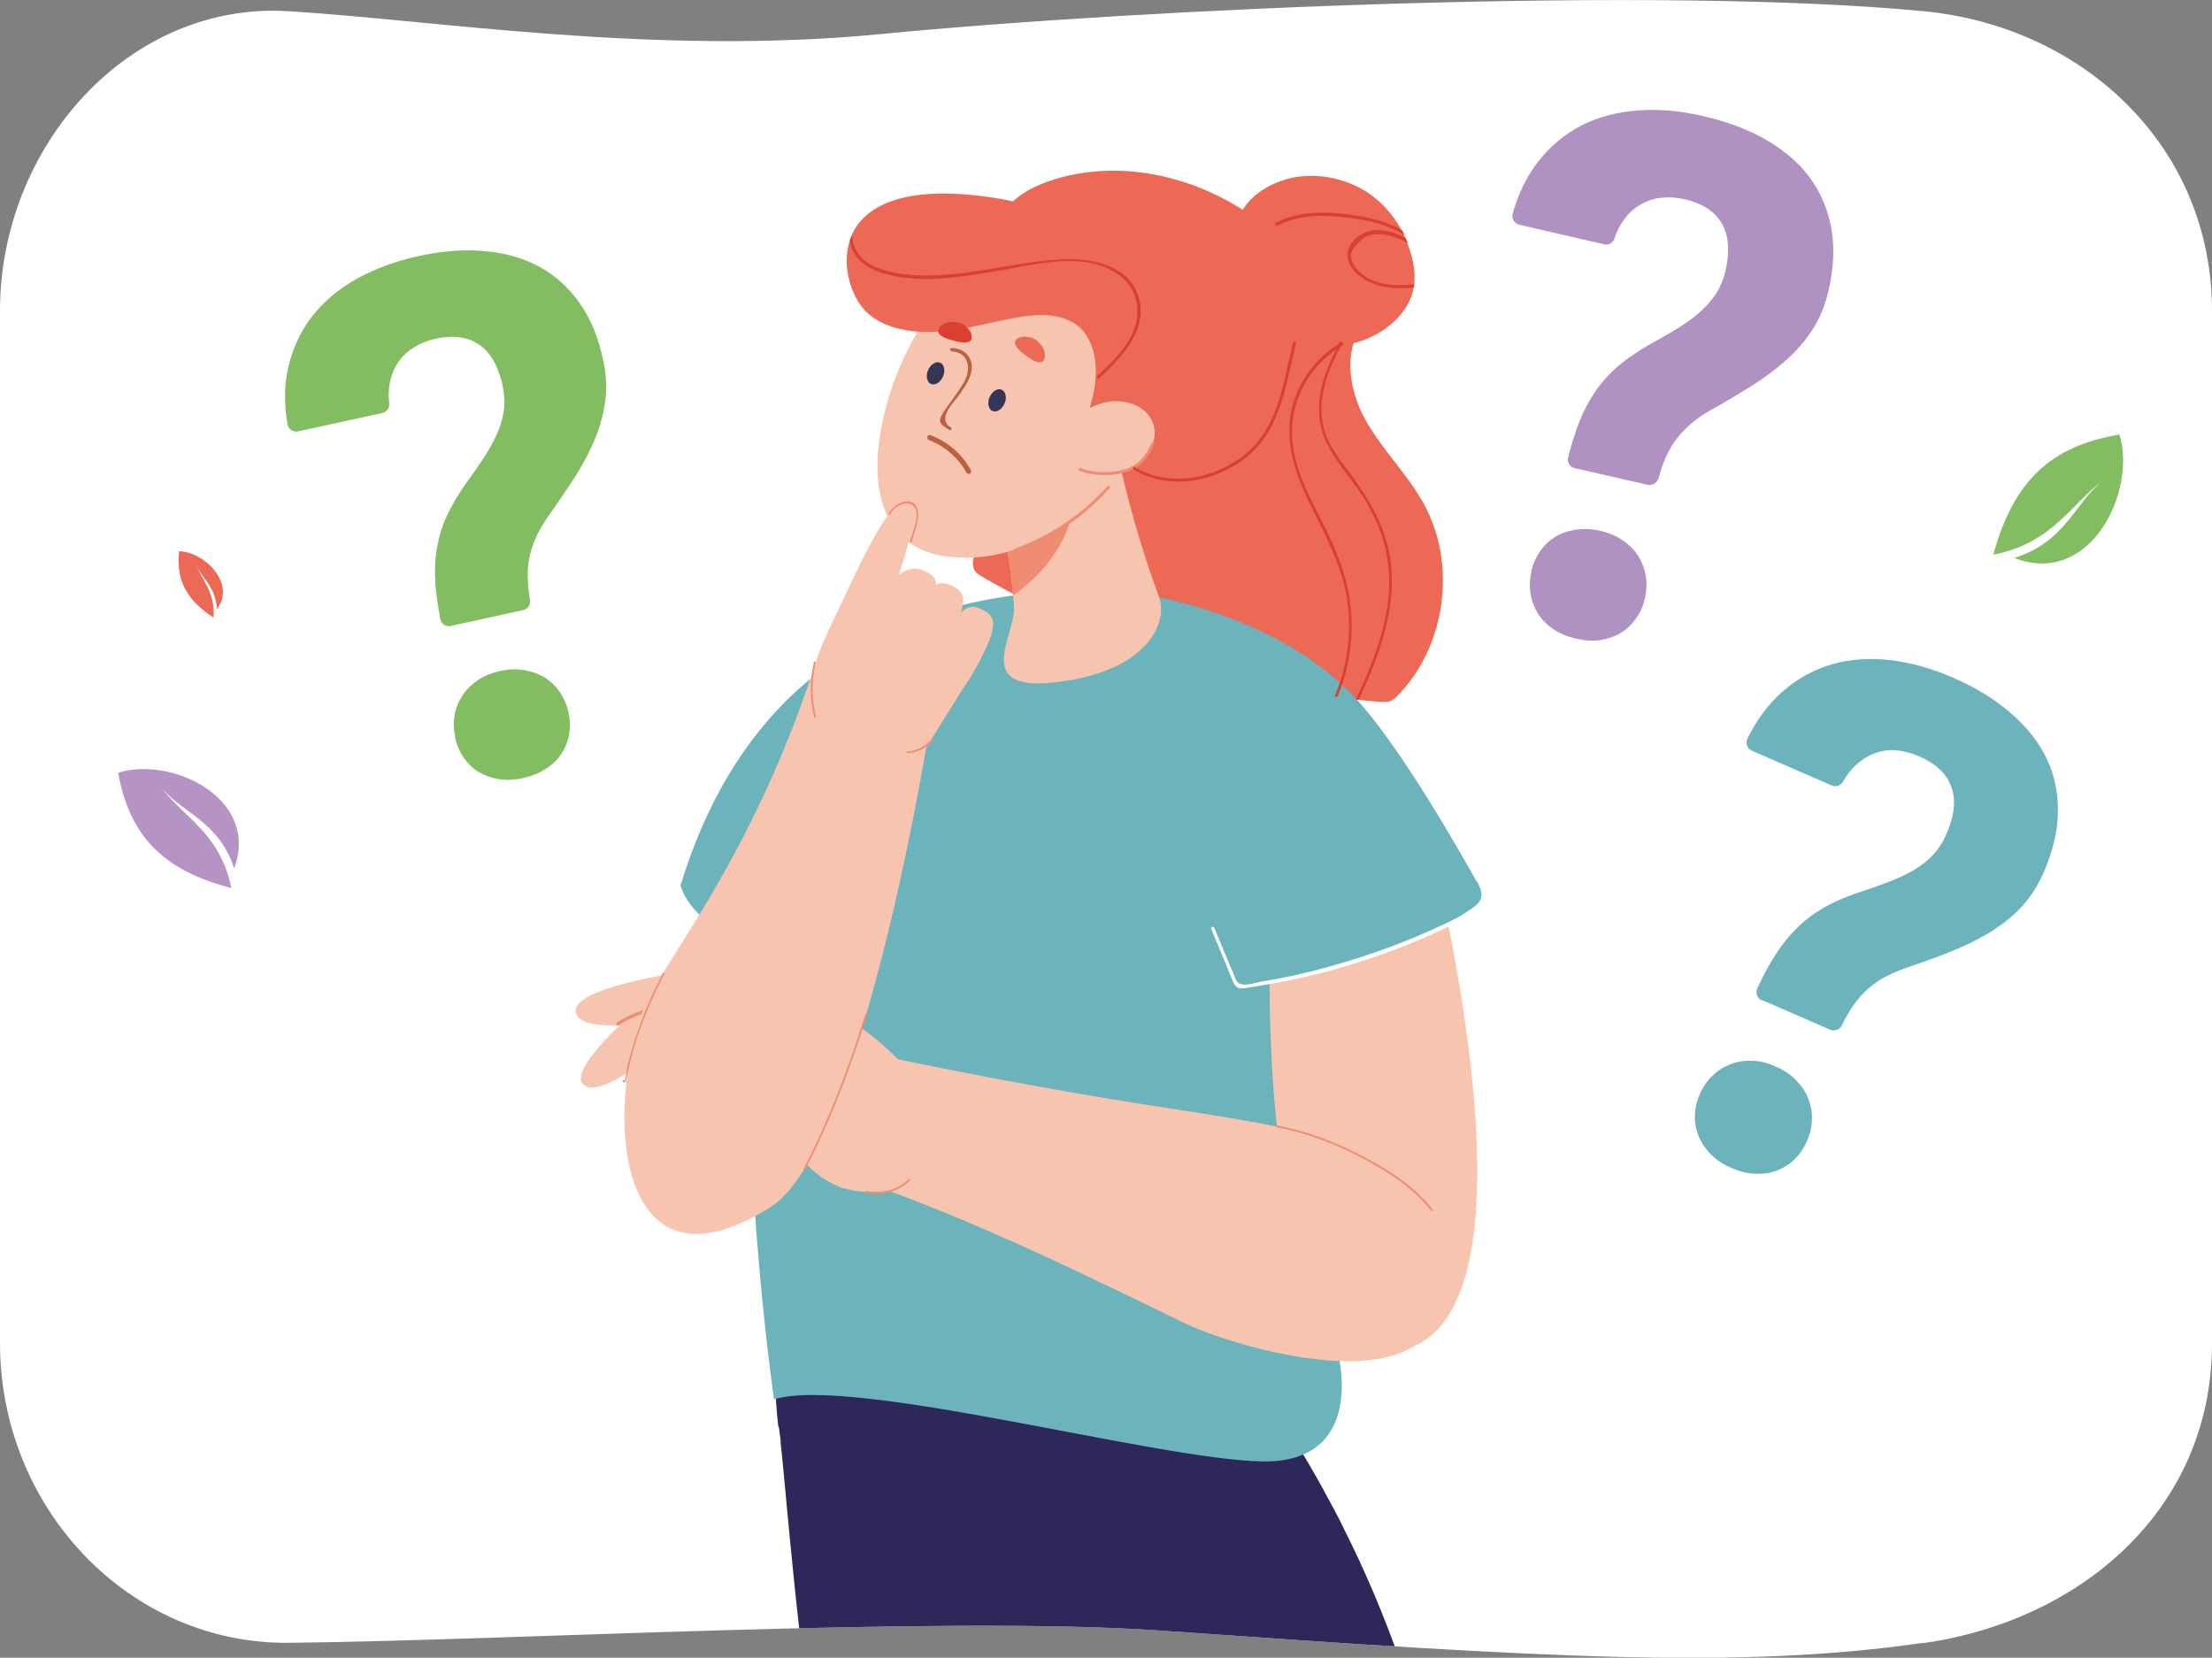
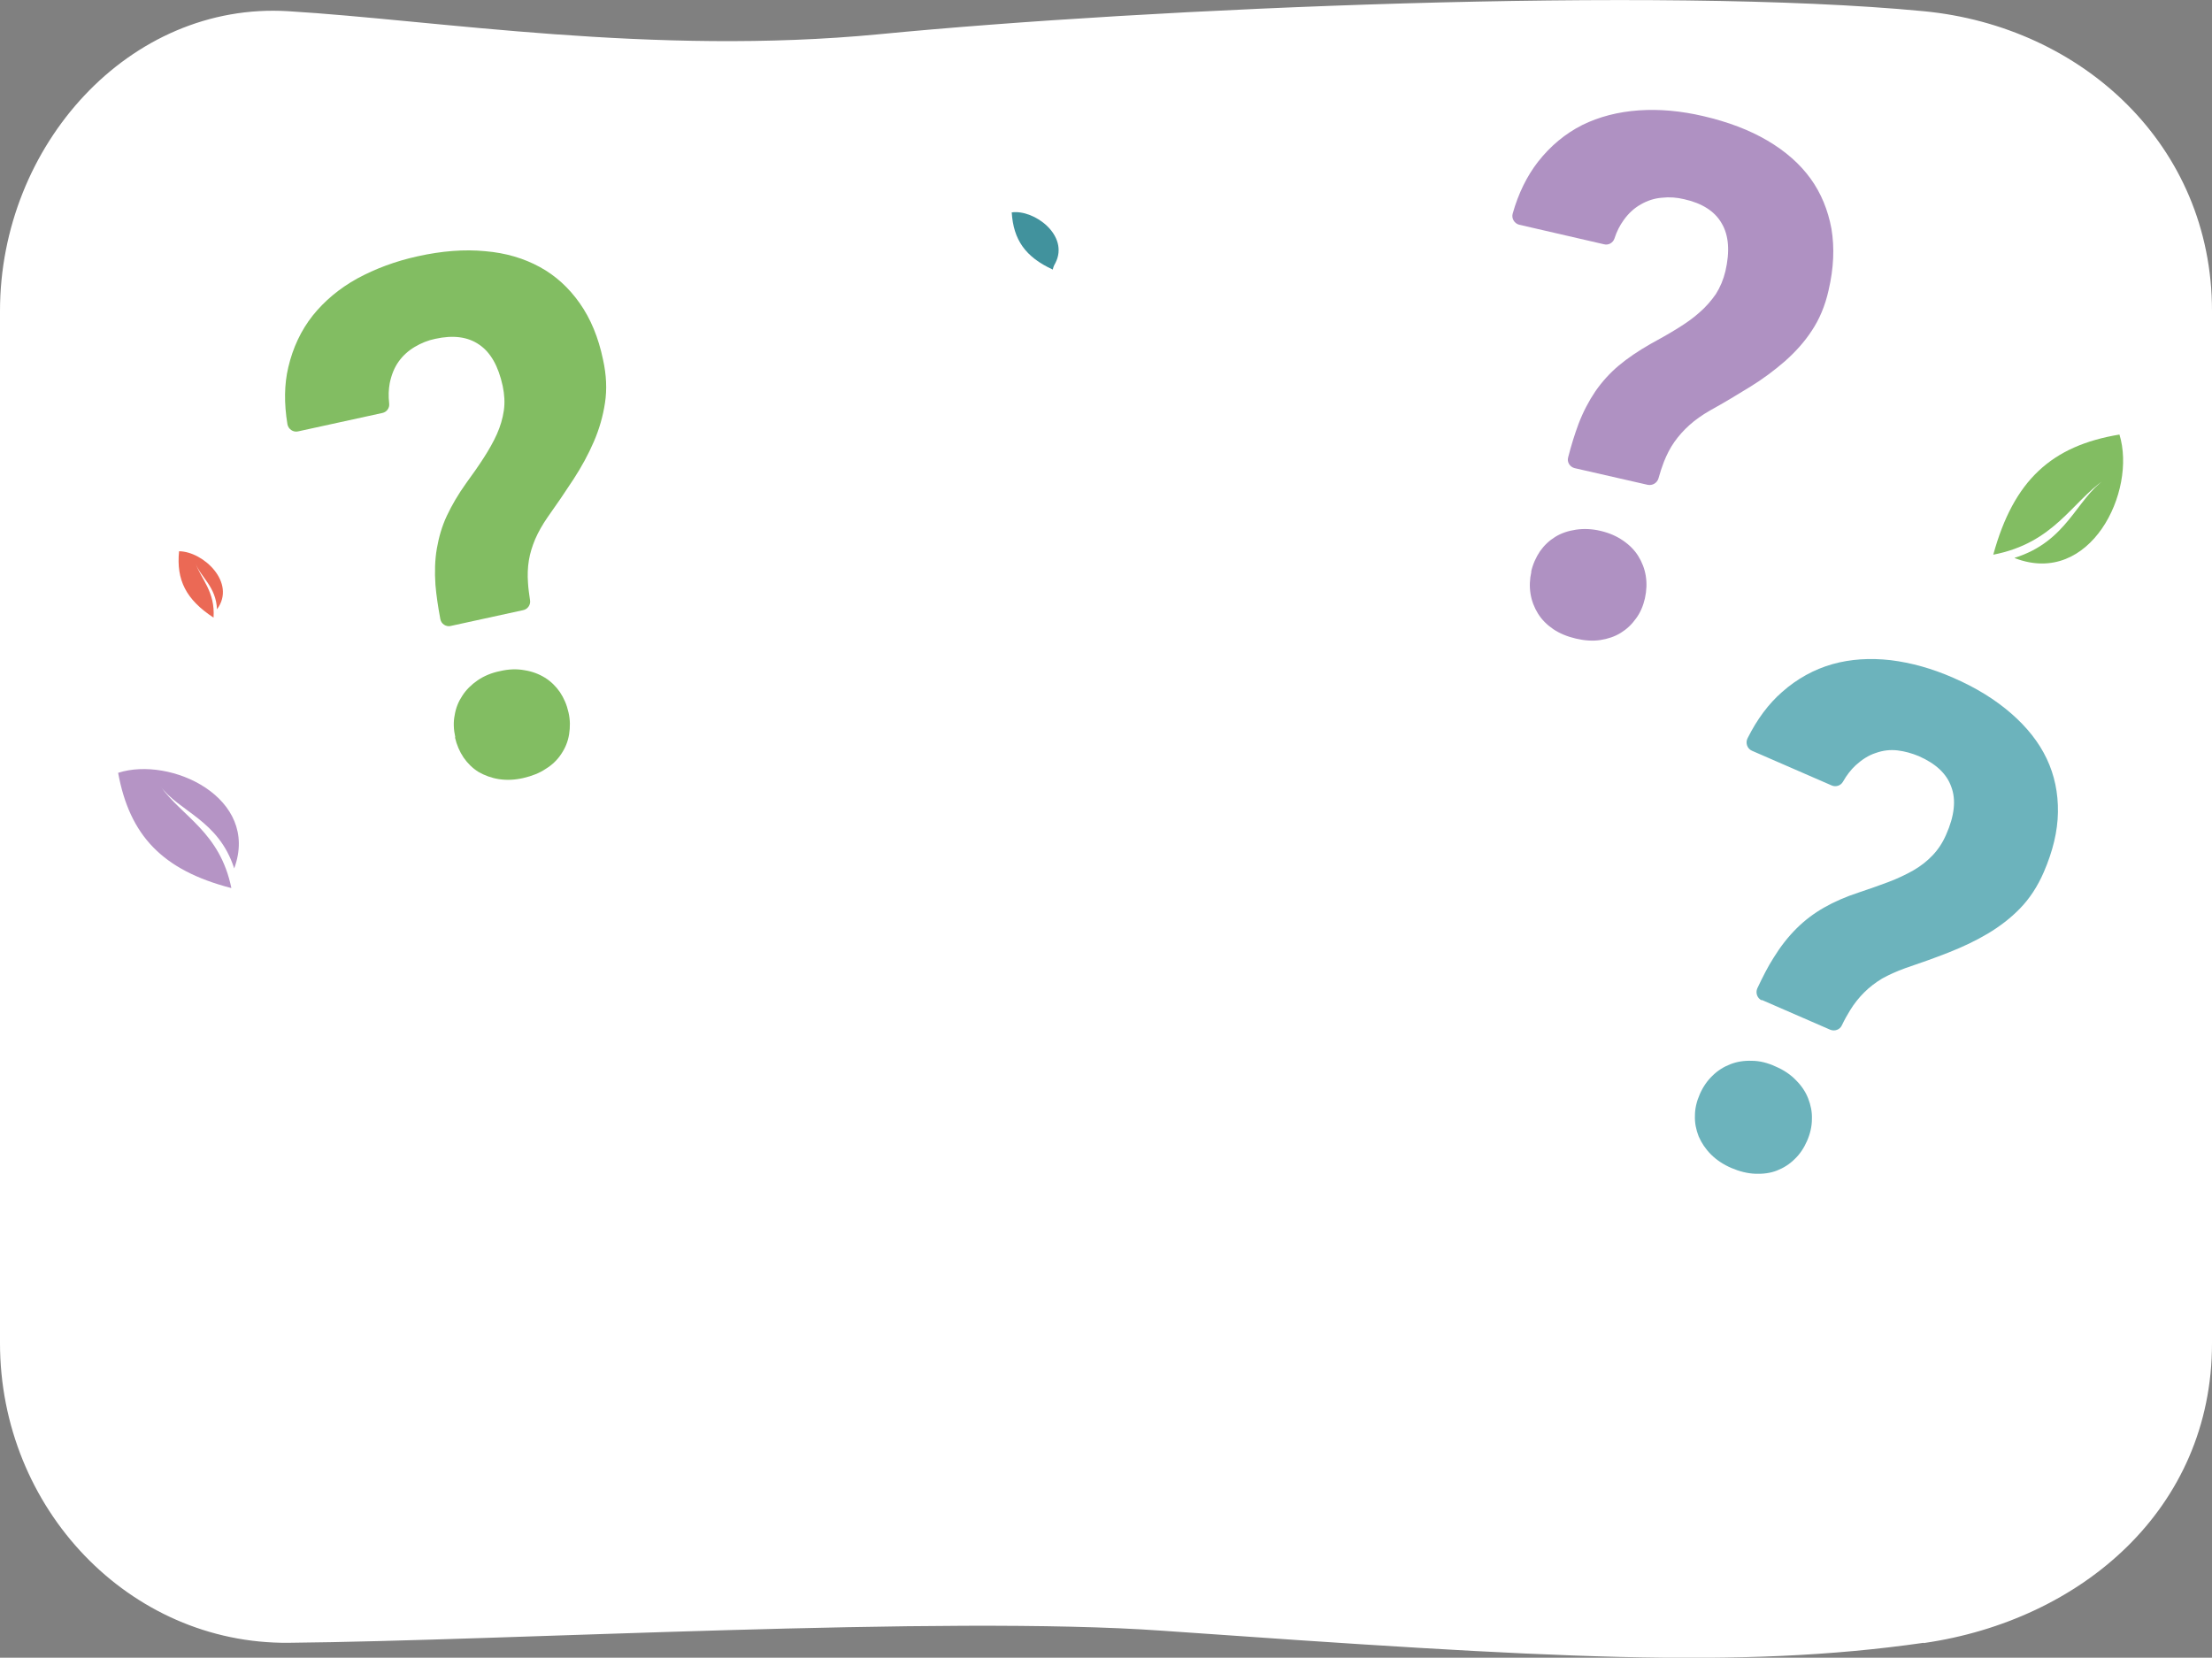
<svg xmlns="http://www.w3.org/2000/svg" id="Calque_1" version="1.1" viewBox="0 0 769.6 576.8">
  <rect x="0" y="0" width="769.6" height="576.8" fill="#808080" stroke="none" />
  <defs>
    <style>
      .st0 {
        fill: none;
      }

      .st1 {
        fill: #ba613f;
      }

      .st2 {
        fill: #da3f31;
      }

      .st3 {
        fill: #f08c72;
      }

      .st4 {
        fill: #eb6955;
      }

      .st5 {
        fill: #353558;
      }

      .st6 {
        fill: #f7c5af;
      }

      .st7 {
        fill: #6cb3bc;
      }

      .st8 {
        fill: #fff;
      }

      .st9 {
        fill: #b594c5;
      }

      .st10 {
        fill: #82bd62;
      }

      .st11 {
        fill: #af91c2;
      }

      .st12 {
        fill: #41929d;
      }

      .st13 {
        fill: #2d2859;
      }

      .st14 {
        clip-path: url(#clippath);
      }
    </style>
    <clipPath id="clippath">
-       <path class="st0" d="M669.3,571.6c-64.1,9.2-130.1,5.3-264.9-4.2-75.7-5.4-228,3.5-304,4.2-55.4.5-100.4-46.7-100.4-104.3V108.2C0,50.6,45,.5,100.3,3.9c51.4,3.1,126.9,15.6,205.7,8C399.7,2.8,577.5-4.9,669.3,3.9c55.2,5.3,100.3,46.7,100.3,104.3v359.2c0,57.6-45.4,96.4-100.3,104.3h0Z" />
-     </clipPath>
+       </clipPath>
  </defs>
  <path class="st8" d="M669.3,571.6c-64.1,9.2-130.1,5.3-264.9-4.2-75.7-5.4-228,3.5-304,4.2-55.4.5-100.4-46.7-100.4-104.3V108.2C0,50.6,45,.5,100.3,3.9c51.4,3.1,126.9,15.6,205.7,8C399.7,2.8,577.5-4.9,669.3,3.9c55.2,5.3,100.3,46.7,100.3,104.3v359.2c0,57.6-45.4,96.4-100.3,104.3h0Z" />
  <path class="st12" d="M366.3,93.8c-9.6-4.4-13.7-10.4-14.3-19.9,7.8-1.1,20.1,8,15.2,17.6,0,0-.7,1.1-.9,2.2h0Z" />
  <path class="st9" d="M81.5,302.1c9-24.5-22.1-39.1-40.4-33.2,4,21.8,15.4,33.9,39.4,40.1-4-19.6-17.3-24.9-24.8-35.6,6.6,9.1,20.3,11.8,25.8,28.8" />
  <path class="st10" d="M701,194.2c26.2,10.1,42.5-23.2,36.4-43-23.6,3.9-36.8,15.9-43.9,41.8,21.2-4.1,27.2-18.2,38.8-26.2-10,7-13.1,21.6-31.4,27.3" />
  <path class="st4" d="M75.5,212c6.8-9.2-4.7-20.1-13.2-20.2-1,10,2.4,16.8,12,23.1.6-9.1-4.3-13.3-6.3-19,1.7,4.9,7.2,8.1,7.5,16.2" />
  <path class="st10" d="M156.9,217.8c-1.7.4-3.4-.7-3.7-2.4-.8-4.3-1.4-8.3-1.7-11.9-.3-4.5-.2-8.7.5-12.7.7-4,1.8-7.8,3.5-11.4,1.7-3.6,3.9-7.4,6.7-11.3,2.2-3,4.3-6,6.1-8.8,1.8-2.8,3.4-5.6,4.6-8.3,1.2-2.7,2-5.4,2.4-8.2.4-2.8.2-5.6-.4-8.5-1.5-6.9-4.2-11.7-8.2-14.4-3.9-2.7-9-3.4-15.3-2-2.5.5-4.9,1.5-7.1,2.8-2.2,1.3-4.1,3-5.6,5.1-1.5,2.1-2.5,4.6-3.1,7.5-.4,2.2-.5,4.5-.2,7.1.2,1.6-.9,3-2.4,3.3l-29.3,6.4c-1.7.4-3.4-.8-3.7-2.5-1.2-7.3-1.1-13.9.3-19.8,1.6-6.8,4.4-12.8,8.5-18,4.1-5.1,9.2-9.4,15.5-12.9,6.3-3.4,13.2-6,20.9-7.7,8.5-1.9,16.4-2.5,23.6-1.8,7.2.6,13.5,2.5,19,5.5,5.5,3,10.1,7.2,13.9,12.6,3.8,5.4,6.5,11.9,8.1,19.6,1.2,5.4,1.4,10.4.7,15-.7,4.7-2,9.2-3.9,13.6-1.9,4.4-4.3,8.8-7.1,13.1-2.8,4.3-5.8,8.7-9,13.2-1.8,2.6-3.2,5.1-4.3,7.6-1,2.4-1.8,4.9-2.2,7.4-.4,2.5-.5,5.1-.3,7.8.1,1.9.4,3.9.7,6,.3,1.6-.8,3.2-2.4,3.5l-25.2,5.5ZM158.4,256.5c-.6-2.7-.7-5.3-.2-7.7.4-2.5,1.3-4.7,2.7-6.8,1.3-2,3.1-3.8,5.3-5.3,2.2-1.5,4.8-2.6,7.8-3.2,3-.7,5.8-.8,8.5-.3,2.6.4,5,1.3,7.1,2.6,2.1,1.3,3.8,3,5.2,5,1.4,2.1,2.4,4.4,3,7.1.6,2.6.6,5.1.2,7.6-.4,2.5-1.3,4.7-2.7,6.8-1.3,2-3.1,3.8-5.4,5.2-2.2,1.5-4.8,2.5-7.8,3.2-3,.7-5.8.8-8.5.4-2.6-.4-5-1.3-7.1-2.5-2.1-1.3-3.8-3-5.2-5-1.4-2.1-2.4-4.4-3-7Z" />
  <path class="st11" d="M547.9,162.9c-1.7-.4-2.8-2.1-2.3-3.8,1.1-4.3,2.3-8.1,3.6-11.6,1.6-4.2,3.6-8,5.9-11.4,2.3-3.3,5-6.3,8.1-8.9,3.1-2.6,6.8-5.1,11-7.5,3.3-1.8,6.5-3.6,9.4-5.4,2.9-1.8,5.5-3.6,7.7-5.6,2.2-1.9,4.1-4.1,5.7-6.4,1.5-2.4,2.6-5,3.3-7.9,1.6-6.9,1.2-12.5-1.3-16.7-2.4-4.2-6.8-7-13.1-8.4-2.5-.6-5.1-.8-7.7-.5-2.6.2-5,1-7.3,2.3-2.3,1.3-4.3,3.1-6,5.5-1.3,1.8-2.4,3.9-3.2,6.4-.5,1.5-2.1,2.4-3.6,2l-29.5-6.8c-1.7-.4-2.8-2.2-2.3-3.9,2-7.1,5-13.1,8.8-18,4.4-5.6,9.5-9.8,15.4-12.8,5.9-2.9,12.5-4.6,19.7-5.1,7.2-.5,14.7.2,22.4,2,8.6,2,16,4.8,22.3,8.5,6.3,3.7,11.3,8.1,15,13.2,3.7,5.1,6.1,11,7.3,17.5,1.1,6.6.8,13.7-1,21.4-1.2,5.4-3.2,10.1-5.8,14-2.6,4-5.8,7.5-9.4,10.7-3.7,3.2-7.7,6.2-12.1,8.9-4.4,2.7-9,5.5-13.9,8.2-2.8,1.6-5.2,3.3-7.2,5.1-2,1.8-3.7,3.7-5.2,5.8-1.5,2.1-2.7,4.5-3.7,7-.7,1.8-1.3,3.7-1.9,5.8-.5,1.6-2.1,2.5-3.7,2.2l-25.4-5.8ZM532.7,199c.6-2.7,1.7-5.1,3.1-7.2,1.5-2.1,3.2-3.7,5.3-5,2.1-1.3,4.5-2.1,7.2-2.5,2.7-.4,5.5-.3,8.5.4,3,.7,5.6,1.8,7.9,3.4,2.2,1.5,4,3.3,5.3,5.4,1.3,2.1,2.2,4.4,2.6,6.9.4,2.5.3,5.1-.3,7.8-.6,2.6-1.6,5-3.1,7-1.5,2.1-3.2,3.7-5.3,5-2.1,1.3-4.5,2.1-7.1,2.5-2.7.4-5.5.2-8.5-.5-3-.7-5.7-1.8-7.9-3.3-2.2-1.5-4-3.3-5.3-5.4-1.3-2.1-2.2-4.4-2.6-6.9-.4-2.5-.3-5.1.3-7.7Z" />
  <path class="st7" d="M613,348.1c-1.6-.7-2.3-2.6-1.6-4.2,1.9-4,3.7-7.6,5.7-10.7,2.4-3.9,5-7.2,7.9-10.1,2.9-2.9,6.1-5.3,9.6-7.3,3.5-2,7.6-3.8,12.2-5.3,3.6-1.2,7-2.4,10.2-3.6,3.2-1.2,6.1-2.6,8.6-4,2.6-1.5,4.8-3.2,6.8-5.3,1.9-2,3.5-4.4,4.7-7.2,2.9-6.5,3.5-12.1,1.8-16.6-1.6-4.6-5.4-8.1-11.3-10.7-2.4-1-4.9-1.7-7.4-2-2.6-.3-5.1,0-7.6.9-2.5.8-4.8,2.3-7,4.3-1.6,1.5-3.1,3.4-4.4,5.7-.8,1.4-2.5,1.9-3.9,1.3l-27.8-12.1c-1.6-.7-2.3-2.7-1.5-4.3,3.3-6.6,7.3-12,12-16.1,5.3-4.7,11.2-7.9,17.5-9.7,6.4-1.8,13.1-2.2,20.3-1.4,7.2.9,14.4,2.9,21.7,6.1,8.1,3.5,14.8,7.7,20.3,12.5,5.5,4.8,9.6,10,12.3,15.7,2.7,5.7,4,11.9,3.9,18.6-.1,6.7-1.8,13.6-4.9,20.8-2.2,5.1-5,9.3-8.3,12.7-3.3,3.4-7.1,6.3-11.3,8.8-4.2,2.5-8.7,4.6-13.5,6.5-4.8,1.9-9.9,3.7-15.2,5.5-3,1.1-5.7,2.3-8,3.6-2.3,1.4-4.4,3-6.2,4.8-1.8,1.8-3.5,3.9-4.9,6.2-1,1.6-2,3.4-2.9,5.3-.7,1.5-2.5,2.1-4,1.5l-23.9-10.4ZM591.4,380.7c1.1-2.5,2.6-4.7,4.4-6.4,1.8-1.8,3.9-3.1,6.2-4,2.3-.9,4.8-1.3,7.5-1.2,2.7,0,5.5.7,8.3,2,2.8,1.2,5.2,2.8,7.1,4.8,1.9,1.9,3.3,4,4.2,6.3.9,2.3,1.4,4.7,1.3,7.2,0,2.5-.6,5.1-1.7,7.6-1.1,2.5-2.5,4.6-4.3,6.3-1.8,1.8-3.9,3.1-6.2,4-2.3.9-4.8,1.2-7.5,1.1-2.7-.1-5.5-.8-8.3-2-2.8-1.2-5.2-2.8-7.1-4.7-1.9-1.9-3.3-4-4.3-6.3-.9-2.3-1.4-4.7-1.3-7.2,0-2.5.6-5,1.7-7.5Z" />
  <g class="st14">
    <g>
      <path class="st13" d="M271,496.5c0,0,0,.1,0,.2.2,1.5.4,3,.6,4.5,0,.1,0,.2,0,.4,0,.1,0,.2,0,.3,0,0,0,0,0,.1,0,.1,0,.2,0,.2.5,2.8,4.9,54.7,7.9,76h207.7c-6.1-17.3-12.9-33-19.8-46.6,0-.2-.2-.3-.2-.5-2.1-4.2-4.2-8.1-6.3-11.9-.1-.2-.2-.4-.3-.6-3.9-7.1-7.7-13.5-11.3-19.2-3.7-5.9-7.2-11-10.2-15.3h0c-2.8-3.9-5.2-7.1-7.1-9.6-.2-.3-.5-.6-.7-.9-.2-.3-.5-.6-.7-.9-2.3-2.9-3.6-4.4-3.6-4.4l-67.3-18.8h0l-80.6-22.5h0l-5.2-1.5s-.2,1-.5,2.8c0,.5-.2,1.1-.3,1.8,0,.6-.2,1.2-.3,1.9,0,.6-.2,1.2-.3,1.9-1.8,13.1-4.5,39.2-1.7,62.6Z" />
      <path class="st4" d="M374.7,101c1.8,2,.6,5.1-.6,7.5-2.7,5.1-5.2,10.2-7.7,15.4-10.7,22.2-19.8,45.1-27.2,68.6-.6,1.8-1.1,3.9-.3,5.6.6,1.3,1.9,2.1,3.2,2.8,37.5,21.6,79.3,35.9,122.2,41.6.3,0,.6,0,1,.1,2.1.3,4.3.5,6.4.8.3,0,.7,0,1,.1,2.4.3,4.9.5,7.3.7,1.1,0,2.2.2,3.3-.1,1.3-.4,2.4-1.4,3.3-2.4,16.4-17.1,20.2-44.9,9.1-65.8-5.8-10.8-14.9-19.4-20.8-30.1-4.4-8-6.6-18.3-3.9-26.6.9-2.8,2.4-5.3,4.5-7.6l-24.3-2.6-10.9-1.2-20.4-2.2c-15.1-1.5-30.1-3-45.2-4.5Z" />
      <path class="st7" d="M236.7,308.3c17-55.8,53.4-92.6,115.8-101.1,50.4-6.8,113.9,15.4,107.3,47.5-31.7,153,5.7,216.1,5.7,216.1,0,0,10.3,38.3-26.3,37.7-36.6-.6-142.9-30-169.9-21.6,0,0-10.8-72.5-9.4-158.2-20.8-8.7-23-20.4-23-20.4Z" />
      <path class="st6" d="M492.5,272.7s50,179-2.6,196.5c-52.6,17.5-48.1-137.6-48.1-137.6l50.8-58.9Z" />
      <path class="st7" d="M513.9,306.7c4.5,8-1.6,8.6-9,14.2-15.4,11.7-91.7,31.7-114.1,22.6l3.5-61.6-12.3-77.3s59.6,3.4,92,41c14.5,16.9,32.3,47.8,39.8,61.2Z" />
      <path class="st4" d="M430.8,75.9l9.5,31.8.4,1.3c2.2,3.6,5.8,6.4,10.1,8.4,3,1.3,6.4,2.2,9.9,2.5.7,0,1.4.1,2.1.1,1,0,2,0,3,0,0,0,0,0,0,0,.4,0,.7,0,1.1,0,.2,0,.4,0,.7,0,.3,0,.6,0,.8-.1.9-.1,1.7-.3,2.6-.5,10.1-2.5,18.6-9.8,20.6-18.1,0-.4.2-.7.2-1.1,0-.4.1-.7.2-1.1.5-4-.2-8-1.4-11.8,0,0,0,0,0,0-.3-.9-.6-1.7-.9-2.5,0,0,0,0,0,0-.2-.5-.4-1-.6-1.5-.1-.3-.2-.5-.3-.8h0c-.3-.6-.6-1.2-.9-1.8-2.4-4.7-5.8-9.1-10.5-12.6-6.7-5-16.3-7.9-25.8-6.6-6.8,1-13.4,4.3-17.4,9-.5.6-.9,1.1-1.3,1.7-.2.3-.5.7-.7,1.1-.6,1-1,2-1.3,3.1Z" />
      <path class="st4" d="M433.2,73.5c3.9,2.6,7.6,5.5,10.5,9.1,2.6,3.2,4.9,6.9,5.7,10.9,10.4,48.8-27.2,66.8-34.1,68.1-6.2,1.2-12.6,2.3-18.6.4-6.2-1.9-11.1-6.8-15.2-11.9-7.1-8.8-12.7-18.9-16.4-29.6l-17.2-44.7c3.8-7,11.4-11.1,19-13.4,22.1-6.8,46.9-1.6,66.2,11.1Z" />
      <path class="st6" d="M352.5,207.2c.2,1.9.3,3.6.3,4.8,0,9.5-13.9,28.3,13.4,25.5,32-3.2,40.6-20.3,37-29.9-13.9-37.8-17.5-67.3-17.5-67.4l-13.1,8.1-2.7,1.7-23.4,14.6s.2,1.7.6,4.5c.2,2,1.6,10.3,3,19.2,1,6.7,2,13.7,2.4,18.8Z" />
      <path class="st3" d="M350.1,188.4c1,6.7,2,13.7,2.4,18.8,8.7-6.2,21.5-18.5,21.6-37.5,0-.3,0-.6,0-.9,0,0-1.1,1-2.8,2.5-4.8,4.1-14.6,12.4-21.1,17.1Z" />
      <path class="st6" d="M398.1,154.8s-29.4,44.8-69.6,38.7c-40.2-6.1-20.5-71.4,1.7-92.4,22.1-21,101.5-30.6,67.9,53.7Z" />
      <path class="st3" d="M386,169.9c-8.9,10-20,17.5-32.6,22-.6.2-.9-.8-.3-1,12.4-4.5,23.4-11.9,32.2-21.7.5-.5,1.2.2.8.7Z" />
      <path class="st4" d="M360.7,118.5c2.7,2,3.5,5.3,2.4,6.9-1.1,1.5-3.5.3-6.2-1.7-2.7-2-4.6-3.9-3.4-5.4,1.1-1.5,4.6-1.7,7.3.2Z" />
      <path class="st5" d="M349.5,140.4c-.9,2.1-2.8,3.2-4.2,2.6-1.4-.6-1.9-2.8-1-4.8.9-2.1,2.8-3.2,4.2-2.6,1.4.6,1.9,2.8,1,4.8Z" />
      <path class="st5" d="M328.1,131c-.9,2.1-2.8,3.2-4.2,2.6-1.4-.6-1.9-2.8-1-4.8.9-2.1,2.8-3.2,4.2-2.6,1.4.6,1.9,2.8,1,4.8Z" />
      <path class="st4" d="M296.7,81.2c-.4.8-.7,1.6-1,2.4-3.1,9.3.8,19.9,5.3,24.5,6.2,6.3,15.9,7.8,24.8,7.3,8.8-.4,17.4-2.9,26.1-4.6,8.2-1.6,17.6-2.4,23.8,3.2l1-22.8v-.7s.4-8.1.4-8.1c-8.2-7.6-19.1-11.6-30.2-13.4-31.5-5.1-45.5,2.3-50.3,12.2Z" />
      <path class="st4" d="M411.5,162.3c-24.4,7.6-34.5-14.5-34.5-14.5,10.3-24.8-1.3-33.8-1.3-33.8l-.9-28.5,28.5,4.2s11.7,16.2,12.3,16.8c.6.6,20.3,48.3-4.2,55.9Z" />
-       <ellipse class="st6" cx="386.4" cy="152.3" rx="15.6" ry="12.4" transform="translate(-28 124.7) rotate(-17.7)" />
      <path class="st3" d="M401.6,154.6c-2,4.5-5,8.3-9.9,9.7-5.2,1.5-11.1,1.4-16.2-.5-.6-.2-.1-1.2.5-.9,4.8,1.8,10.5,1.8,15.4.4,4.7-1.3,7.4-5,9.3-9.2.3-.6,1.2-.1.9.5Z" />
      <g>
        <path class="st6" d="M312.1,368.5s41.7,8.8,82.9,15.3c41.2,6.5,85.9,12,94.2,27.7,47.1,89.4-56.3,59-76.8,49-28-13.5-75.4-37.4-118.7-51.6l18.4-40.4Z" />
        <g>
          <path class="st6" d="M293.7,413.6c-14.7-5.2-20.9-18.4-27.7-32.4l-25.5-7.5c-8-3.1-15.1-8.2-20.7-14.6-1.5-1.7-2.9-3.7-2.6-6,.2-1.5,1.3-2.8,2.3-3.9,5.9-5.9,14.1-9.2,22.4-10.1,8.3-.9,16.7.5,24.7,2.7,20.6,5.8,39.7,17.8,52.7,34.7,3.8,4.9,7.1,10.4,8.2,16.5,1,6.1-.6,13-5.4,16.9-6,4.9-21.1,6.1-28.4,3.5Z" />
          <path class="st6" d="M200.3,352c-.9-6.2,20.3-11.2,34.4-13.3,14.1-2.2,18.8.7,19.5,5.1.7,4.3-3,8.5-17.1,10.7-14.1,2.2-35.7,4.8-36.8-2.4Z" />
          <path class="st6" d="M202.7,377.2c-4-4.8,11.7-20,22.7-29.2,11-9.1,16.5-9.1,19.3-5.7,2.8,3.4,1.8,8.8-9.1,17.9-11,9.1-28.2,22.5-32.8,16.9Z" />
          <path class="st6" d="M220,386.6c-4-4.7,11.4-20.2,22.2-29.5,10.8-9.3,16.4-9.3,19.2-5.9,2.9,3.3,2,8.8-8.9,18.1-10.8,9.3-27.9,22.9-32.6,17.4Z" />
          <path class="st6" d="M239.9,388.2c-1.9-5,14.9-13,26.2-17.4,11.4-4.4,15.8-2.8,17.1.7,1.3,3.5-.9,7.6-12.3,12-11.4,4.4-28.9,10.5-31.1,4.7Z" />
          <path class="st3" d="M267.1,384.6c5.6-1.7,10.6-4.4,15-8.3.5-.4,1.2.3.7.8-4.5,4-9.7,6.9-15.5,8.6-.7.2-.9-.8-.2-1Z" />
          <path class="st3" d="M277.3,381.2c-.6-.3,0-1.2.5-.9,2.7,1.6,5.8,2.1,8.9,1.4.7-.1.9.9.2,1-3.3.7-6.7.2-9.7-1.5Z" />
          <path class="st3" d="M229.3,368.7c4.4-4.8,12.6-6.5,18.6-8.3.6-.2.9.8.2,1-5.9,1.8-13.8,3.4-18.1,8.1-.5.5-1.2-.3-.7-.8Z" />
          <path class="st3" d="M243.7,376.8c-.5.5-1.2-.3-.7-.8,3.4-3.2,7.9-3.3,12.3-3.2.7,0,.7,1.1,0,1.1-4.1-.1-8.4-.2-11.6,2.9Z" />
          <path class="st3" d="M214.7,355.7c6.5-4.1,13.8-6.1,21.5-5.8.7,0,.7,1.1,0,1.1-7.5-.3-14.6,1.7-21,5.7-.6.4-1.1-.6-.5-.9Z" />
        </g>
      </g>
      <path class="st6" d="M322.2,260.2s-22.7,140-54.1,159.8c-59.5,37.6-57.9-48.4-39.8-77.7,14.1-22.7,36.5-54.8,54.5-108.6l39.4,26.5Z" />
      <g>
        <path class="st6" d="M304.7,220.8c7.3-17.2,17-44.1,11.2-46.1-6.7-2.3-17.7,24.1-25.9,41-12.2,25.1-6.2,23.5-2.2,24.9,4,1.4,9.5-2.5,16.8-19.7Z" />
        <path class="st6" d="M322.2,260.2l14.4-23.1c2.1-4.3-3-12.4-7.6-14.6l-16.8-16.2c-4.6-2.2-10-.5-12.1,3.8l-12.8,20.8c-2.5,4.7,29.9,39.8,34.9,29.4Z" />
-         <path class="st6" d="M342.7,226.2c5-10.4,2.5-12.4-1-14.1-3.5-1.7-6.7-2.4-11.7,8-5,10.4-9.8,22.9-4.5,25.5,4.9,2.4,12.2-8.9,17.2-19.3Z" />
        <path class="st6" d="M332.3,218c5-10.4,2.5-12.4-1-14.1-3.5-1.7-6.7-2.4-11.7,8-5,10.4-9.8,22.9-4.5,25.5,4.9,2.4,12.2-8.9,17.2-19.3Z" />
        <path class="st6" d="M323,212.9c5-10.4,2.5-12.4-1-14.1-3.5-1.7-9.1-2.1-14.2,8.2-5,10.4-7.3,22.6-2,25.2,4.9,2.4,12.2-8.9,17.2-19.3Z" />
      </g>
      <path class="st3" d="M498,421.3c-6.4-8.1-15.5-13.9-24.5-18.6-9.2-4.8-19.2-8.6-29.4-10.5-.4,0-.2-.6.2-.6,10.3,1.9,20.3,5.8,29.6,10.6,9.1,4.7,18.3,10.6,24.6,18.7.2.3-.2.7-.4.4h0Z" />
      <path class="st3" d="M301.6,353.3c-5.8,18.5-12.6,36.7-21.6,53.9-.2.3-.7,0-.5-.3,8.9-17.2,15.8-35.3,21.5-53.8.1-.4.7-.2.6.2h0Z" />
      <path class="st3" d="M316.5,410.8c-4.1,3.9-9.8,5.4-15.3,4.1-.4,0-.2-.6.2-.6,5.3,1.3,10.8-.2,14.7-4,.3-.3.7.1.4.4h0Z" />
      <path class="st3" d="M309.2,178.9c1-2.8,5.9-5.9,8.7-3.8,1.4,1.1,1.7,3.5,1.5,5.1-.3,2.8-1.5,5.7-2.2,8.4,0,.4-.7.2-.6-.2.8-2.9,2.3-6.3,2.3-9.3,0-2.9-2-4.6-4.8-3.7-1.9.6-3.7,1.7-4.3,3.6-.1.3-.7.2-.6-.2h0Z" />
      <path class="st3" d="M324.7,257.5c-2.3,2.7-5.4,4.3-9,4.6-.4,0-.4-.5,0-.6,3.4-.3,6.3-1.9,8.6-4.4.2-.3.6.1.4.4h0Z" />
      <path class="st3" d="M283.8,230.5c-1.5,6.3-1.4,12.6.1,18.9,0,.4-.5.5-.6.2-1.6-6.3-1.6-12.8-.1-19.2,0-.4.6-.2.6.2h0Z" />
      <path class="st3" d="M231.1,339c-3.4,6.4-6.3,13.1-8.7,19.9-1.1,3.2-2.1,6.4-2.9,9.6-.4,1.6-.8,3.3-1.2,4.9-.2,1-.2,2.5-1,3.2-.1,0-.2.1-.3,0-.3-.1-.3-.2-.4-.5,0-.1,0-.2.1-.3,0,0,0,0,.1,0,.3-.2.6.3.3.5.6-.4.9-3.9,1-4.6.4-1.6.8-3.3,1.3-4.9.9-3.4,2-6.7,3.2-10,2.2-6.2,4.9-12.2,8-18.1.2-.3.7,0,.5.3h0Z" />
      <path class="st8" d="M509.3,319.8c-12.6,6.4-25.7,11.7-39.2,15.8-6.8,2.1-13.7,3.9-20.6,5.3-3.5.8-7.1,1.4-10.7,2-1.6.3-3.3.5-4.9.8-.9.1-2,.4-3,0-1.1-.4-1.5-1.2-1.9-2.2-.9-1.9-1.6-3.9-2.4-5.8-1.7-4.2-3.5-8.3-5.2-12.5-.3-.7.8-1,1.1-.3,1.7,4.2,3.5,8.3,5.2,12.5.5,1.1.9,2.2,1.4,3.3.3.8.8,2.3,1.3,2.9,1.6,2,6.1.4,8.2,0,8-1.3,15.8-3,23.6-5.2,16.1-4.4,31.7-10.4,46.5-17.9.7-.3,1.2.7.6,1h0Z" />
      <path class="st2" d="M464.8,121.8h0c-4,7.7-7,16.5-5.5,25.3,1.8,10.5,10.6,18.4,15.9,27.3,6.8,11.3,9.5,23.6,7.5,36.6-1.7,11.3-6.1,22.1-11,32.4.3,0,.7,0,1,.1,8.9-18.8,16.3-40.3,7.8-60.6-2.2-5.3-5.2-10.2-8.5-15-3.4-5-7.6-9.6-10.1-15.1-4.7-10.6-.9-22.3,4.4-32,.2-.3.3-.6.5-.9,0-.1.1-.3.2-.4,0,0,0-.1,0-.2,0-.5-.6-.8-.9-.3-.2.3-.4.6-.5,1,0,0,0,0,0,0-.3.6-.7,1.2-1,1.8Z" />
      <path class="st2" d="M448.9,145.5c-1.4,10.1,2.1,19.9,6.4,28.9,5.4,11.3,11.7,22.1,13.5,34.8,1.5,11.3,0,22.8-4.5,33.2.3,0,.6,0,1,.1,3.6-8.6,5.3-18,4.9-27.4-.4-10.7-3.8-20.5-8.5-30.1-5.1-10.3-11.3-20.7-12.1-32.4-.9-12.3,5.2-24,15.1-30.9.6-.4,1.1-.8,1.7-1.1.3-.2.6-.4.9-.6.2,0,.2-.2.2-.4,0-.2-.2-.4-.4-.5-.1,0-.2,0-.3,0-.3.2-.7.4-1,.6,0,0,0,0-.1,0-9,5.6-15.3,15-16.8,25.6Z" />
      <path class="st1" d="M331.1,122.2c-.7,0-.7-1.1,0-1.1,3.9,0,7.2,2.8,7,7-.1,3.2-2.3,6.2-4,8.8-2.1,3.1-8.4,8.7-3.3,11.8.6.4,0,1.3-.5.9-3.8-2.3-4.2-3-1.5-7,1.7-2.5,3.6-4.9,5.2-7.4.8-1.2,1.6-2.4,2.1-3.7,1.8-4.3.2-9.1-5-9.2Z" />
      <path class="st2" d="M338.1,117.8c-.5,1.8-3.2,1.6-6.4.7-3.2-.8-5.7-1.9-5.2-3.8.5-1.8,3.6-3.3,6.8-2.5,3.2.8,5.2,3.7,4.7,5.5Z" />
      <path class="st2" d="M450.9,119.5c-3.8,15.5-5.5,32.1-20,41.6-10.8,7.1-25.1,9.1-36.5,2.3-.5-.3,0-1.2.4-.9,11.5,6.9,25.9,4.5,36.5-3,13.5-9.4,14.9-25.6,18.6-40.3.1-.6,1.1-.4.9.2Z" />
      <path class="st2" d="M443.7,78c0,.4.4.7.8.5,2.4-1.2,4.9-2.1,7.4-2.6,0,0,0,0,0,0,6.6-1.4,13.7-.7,20.3.3.6,0,1.1.2,1.7.3,0,0,0,0,.1,0,5.1.9,10.4,2.5,14.7,5.4-.3-.6-.6-1.2-.9-1.8-4.7-2.7-10.2-4.2-15.4-5-6.8-1.1-14-1.7-20.8-.3,0,0,0,0,0,0-2.7.6-5.2,1.4-7.7,2.7-.2,0-.3.2-.3.4Z" />
      <path class="st2" d="M489.7,84.3c-.2-.5-.4-1-.6-1.5-1-.5-2-1-3.1-1.4t0,0c-1.5-.6-3-1-4.5-1.2t0,0c-1.6-.2-3.2-.2-4.7.1-4,.9-8.6,4.8-7.9,9.3.8,5,5.9,8.2,10.4,9.6,4.1,1.2,8.4,1.3,12.6.8,0-.4.1-.7.2-1.1-6.8.8-14.1.4-19.1-4.3-1-.9-1.9-2-2.4-3.3-1-2.4-.7-3.6.8-5.5,2.2-2.8,4.5-4.4,8.2-4.3,2.1,0,4.2.5,6.2,1.2,1.4.5,2.7,1.1,3.9,1.9h0Z" />
      <path class="st2" d="M296.7,81.2c-.4.8-.7,1.6-1,2.4.1,1.1.4,2.1.8,3.1,1.9,4.6,6.6,7.2,11.2,8.5,12,3.5,25.3,1.4,37.4-.6,9.5-1.5,21.3-4.7,31.7-3.5,3.5.4,6.8,1.3,9.9,2.9,7.2,3.8,10.6,11.1,8.4,19-2.1,7.4-8,12.9-13.4,17.9-.5.4.3,1.1.7.7,7.6-7,17.1-16.6,13.8-28.1-2.5-8.7-11-12.2-19.4-13.1-2.3-.2-4.6-.3-6.8-.2-13,.6-25.7,4-38.6,5.2-6.8.6-13.8.8-20.5-.6-4.6-.9-9.6-2.6-12.4-6.6-1.5-2.2-2.2-4.8-1.8-7.2Z" />
      <path class="st1" d="M336.3,164.5c-2.9-5.2-7.5-9.2-13.1-11.4-1-.4-.6-2.1.5-1.7,6,2.3,11,6.5,14.1,12.2.5,1-.9,1.8-1.5.9h0Z" />
    </g>
  </g>
</svg>